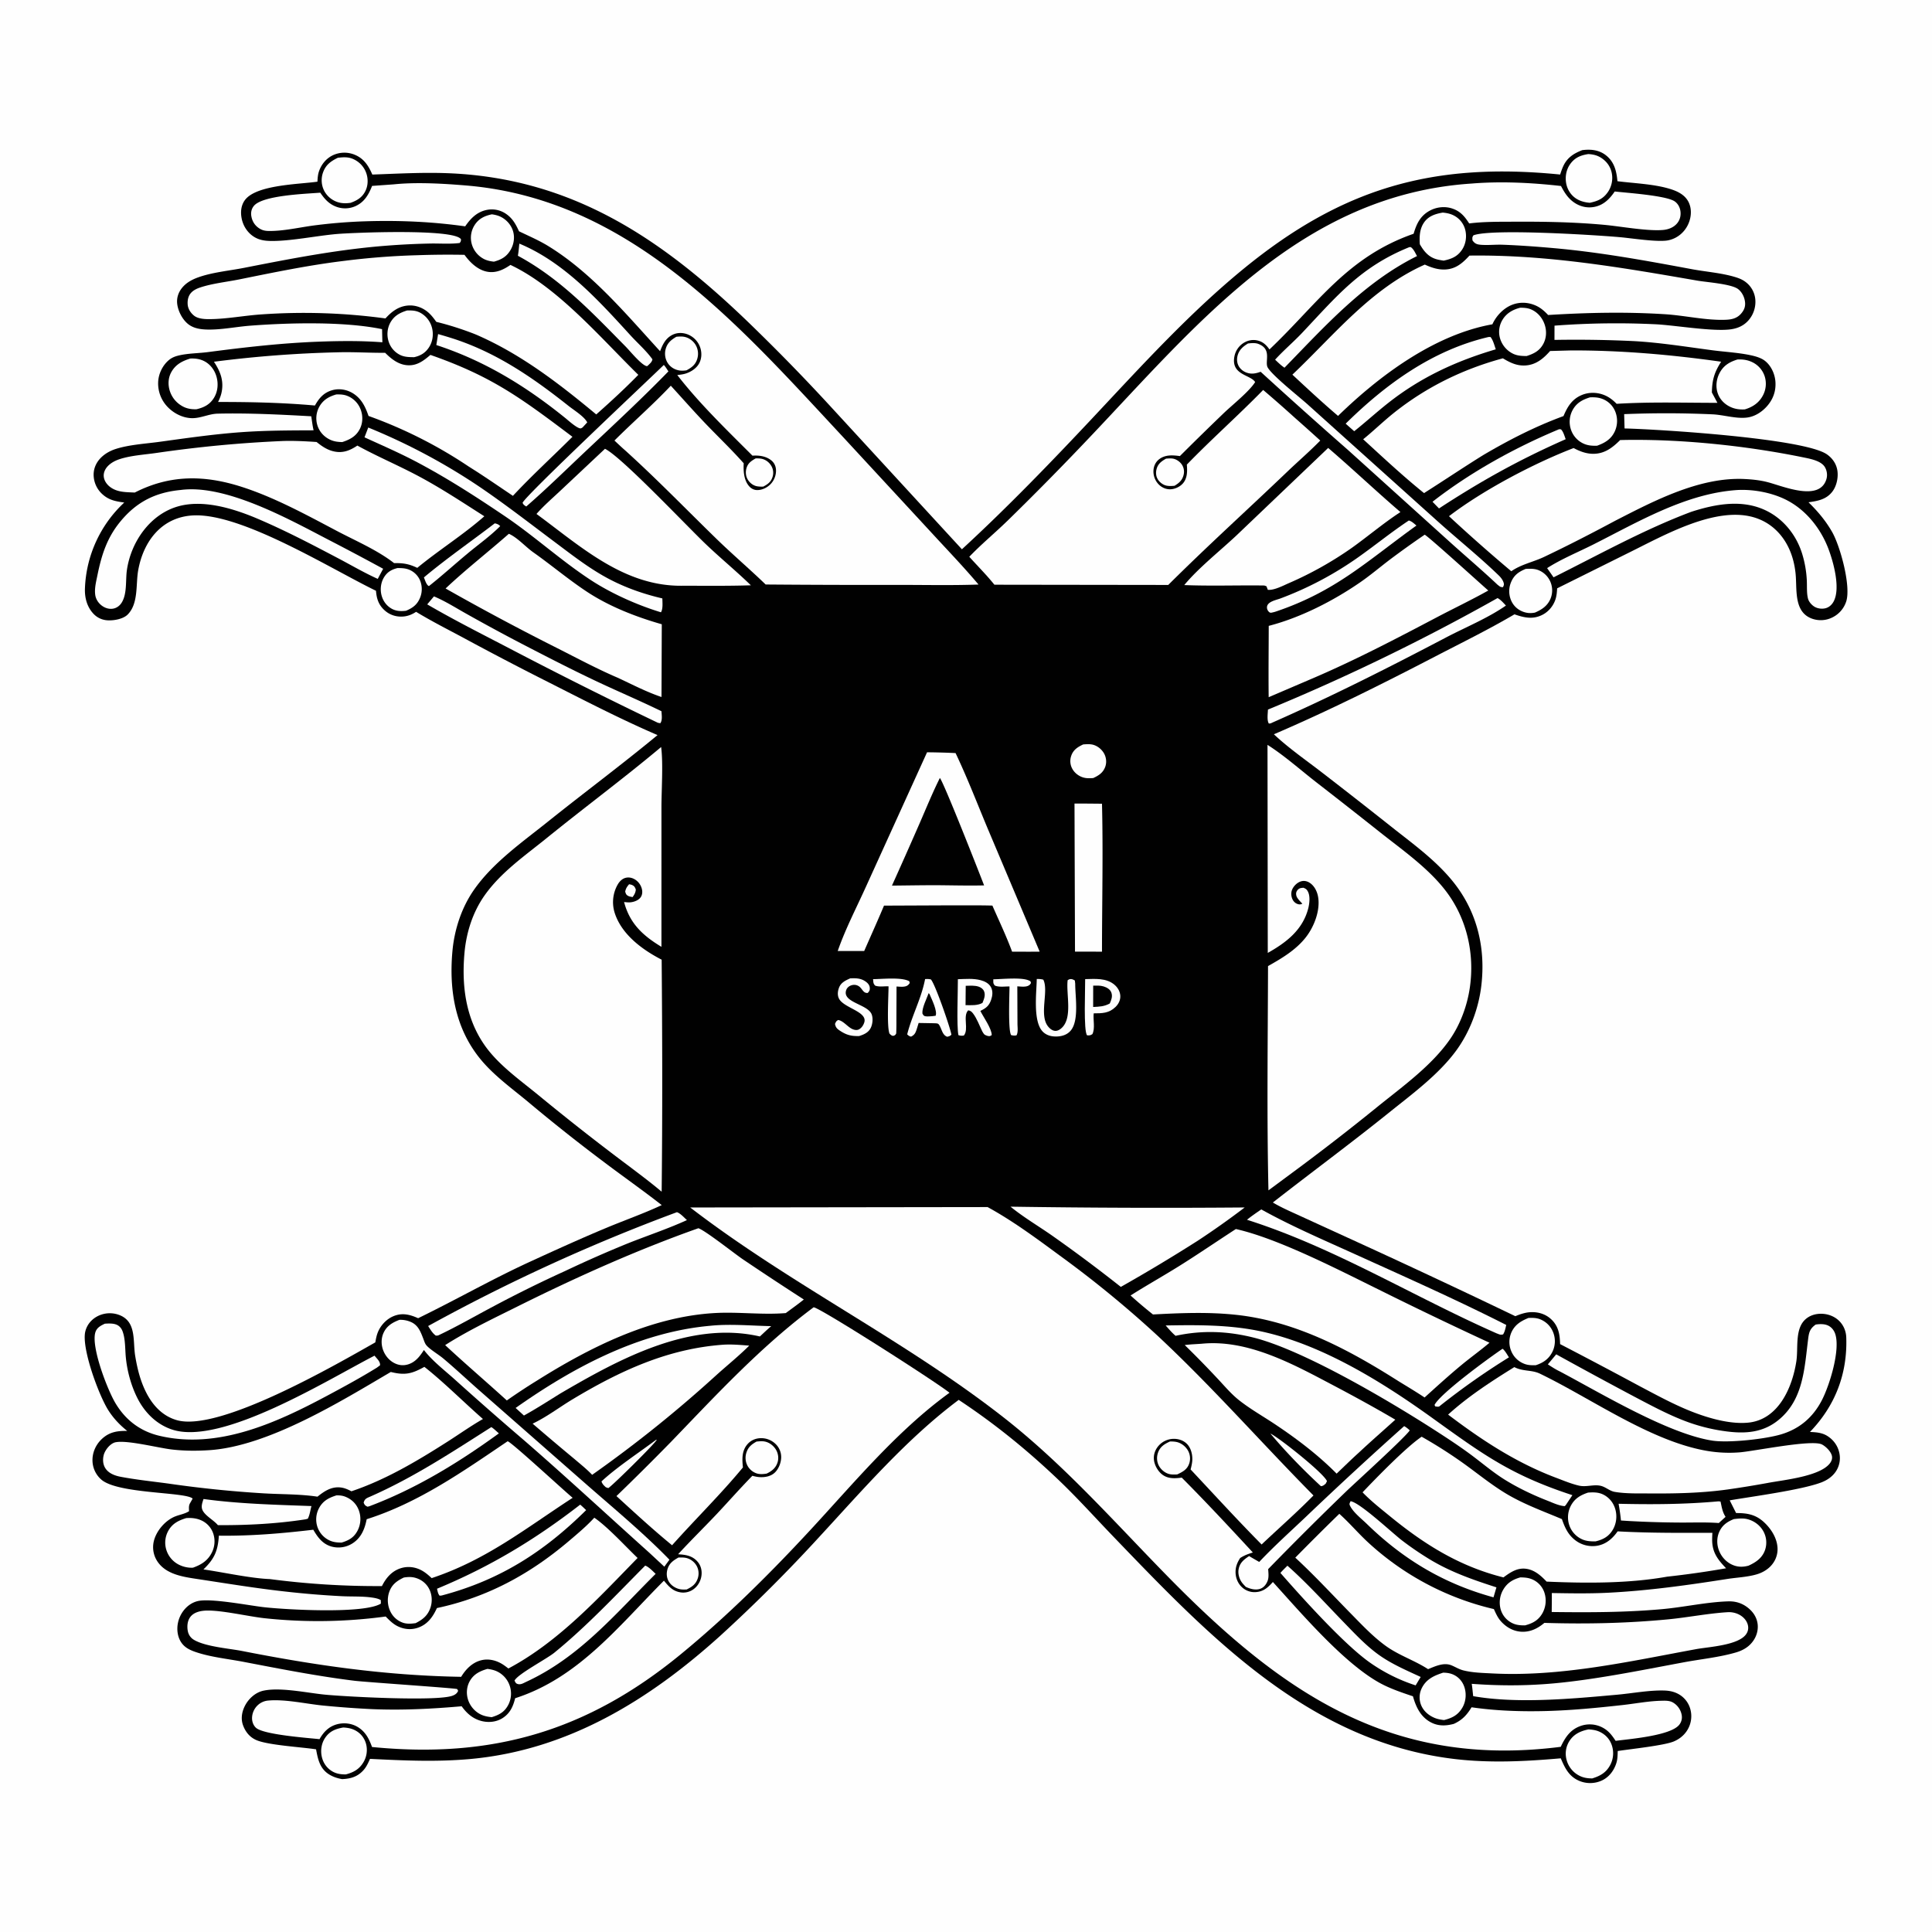
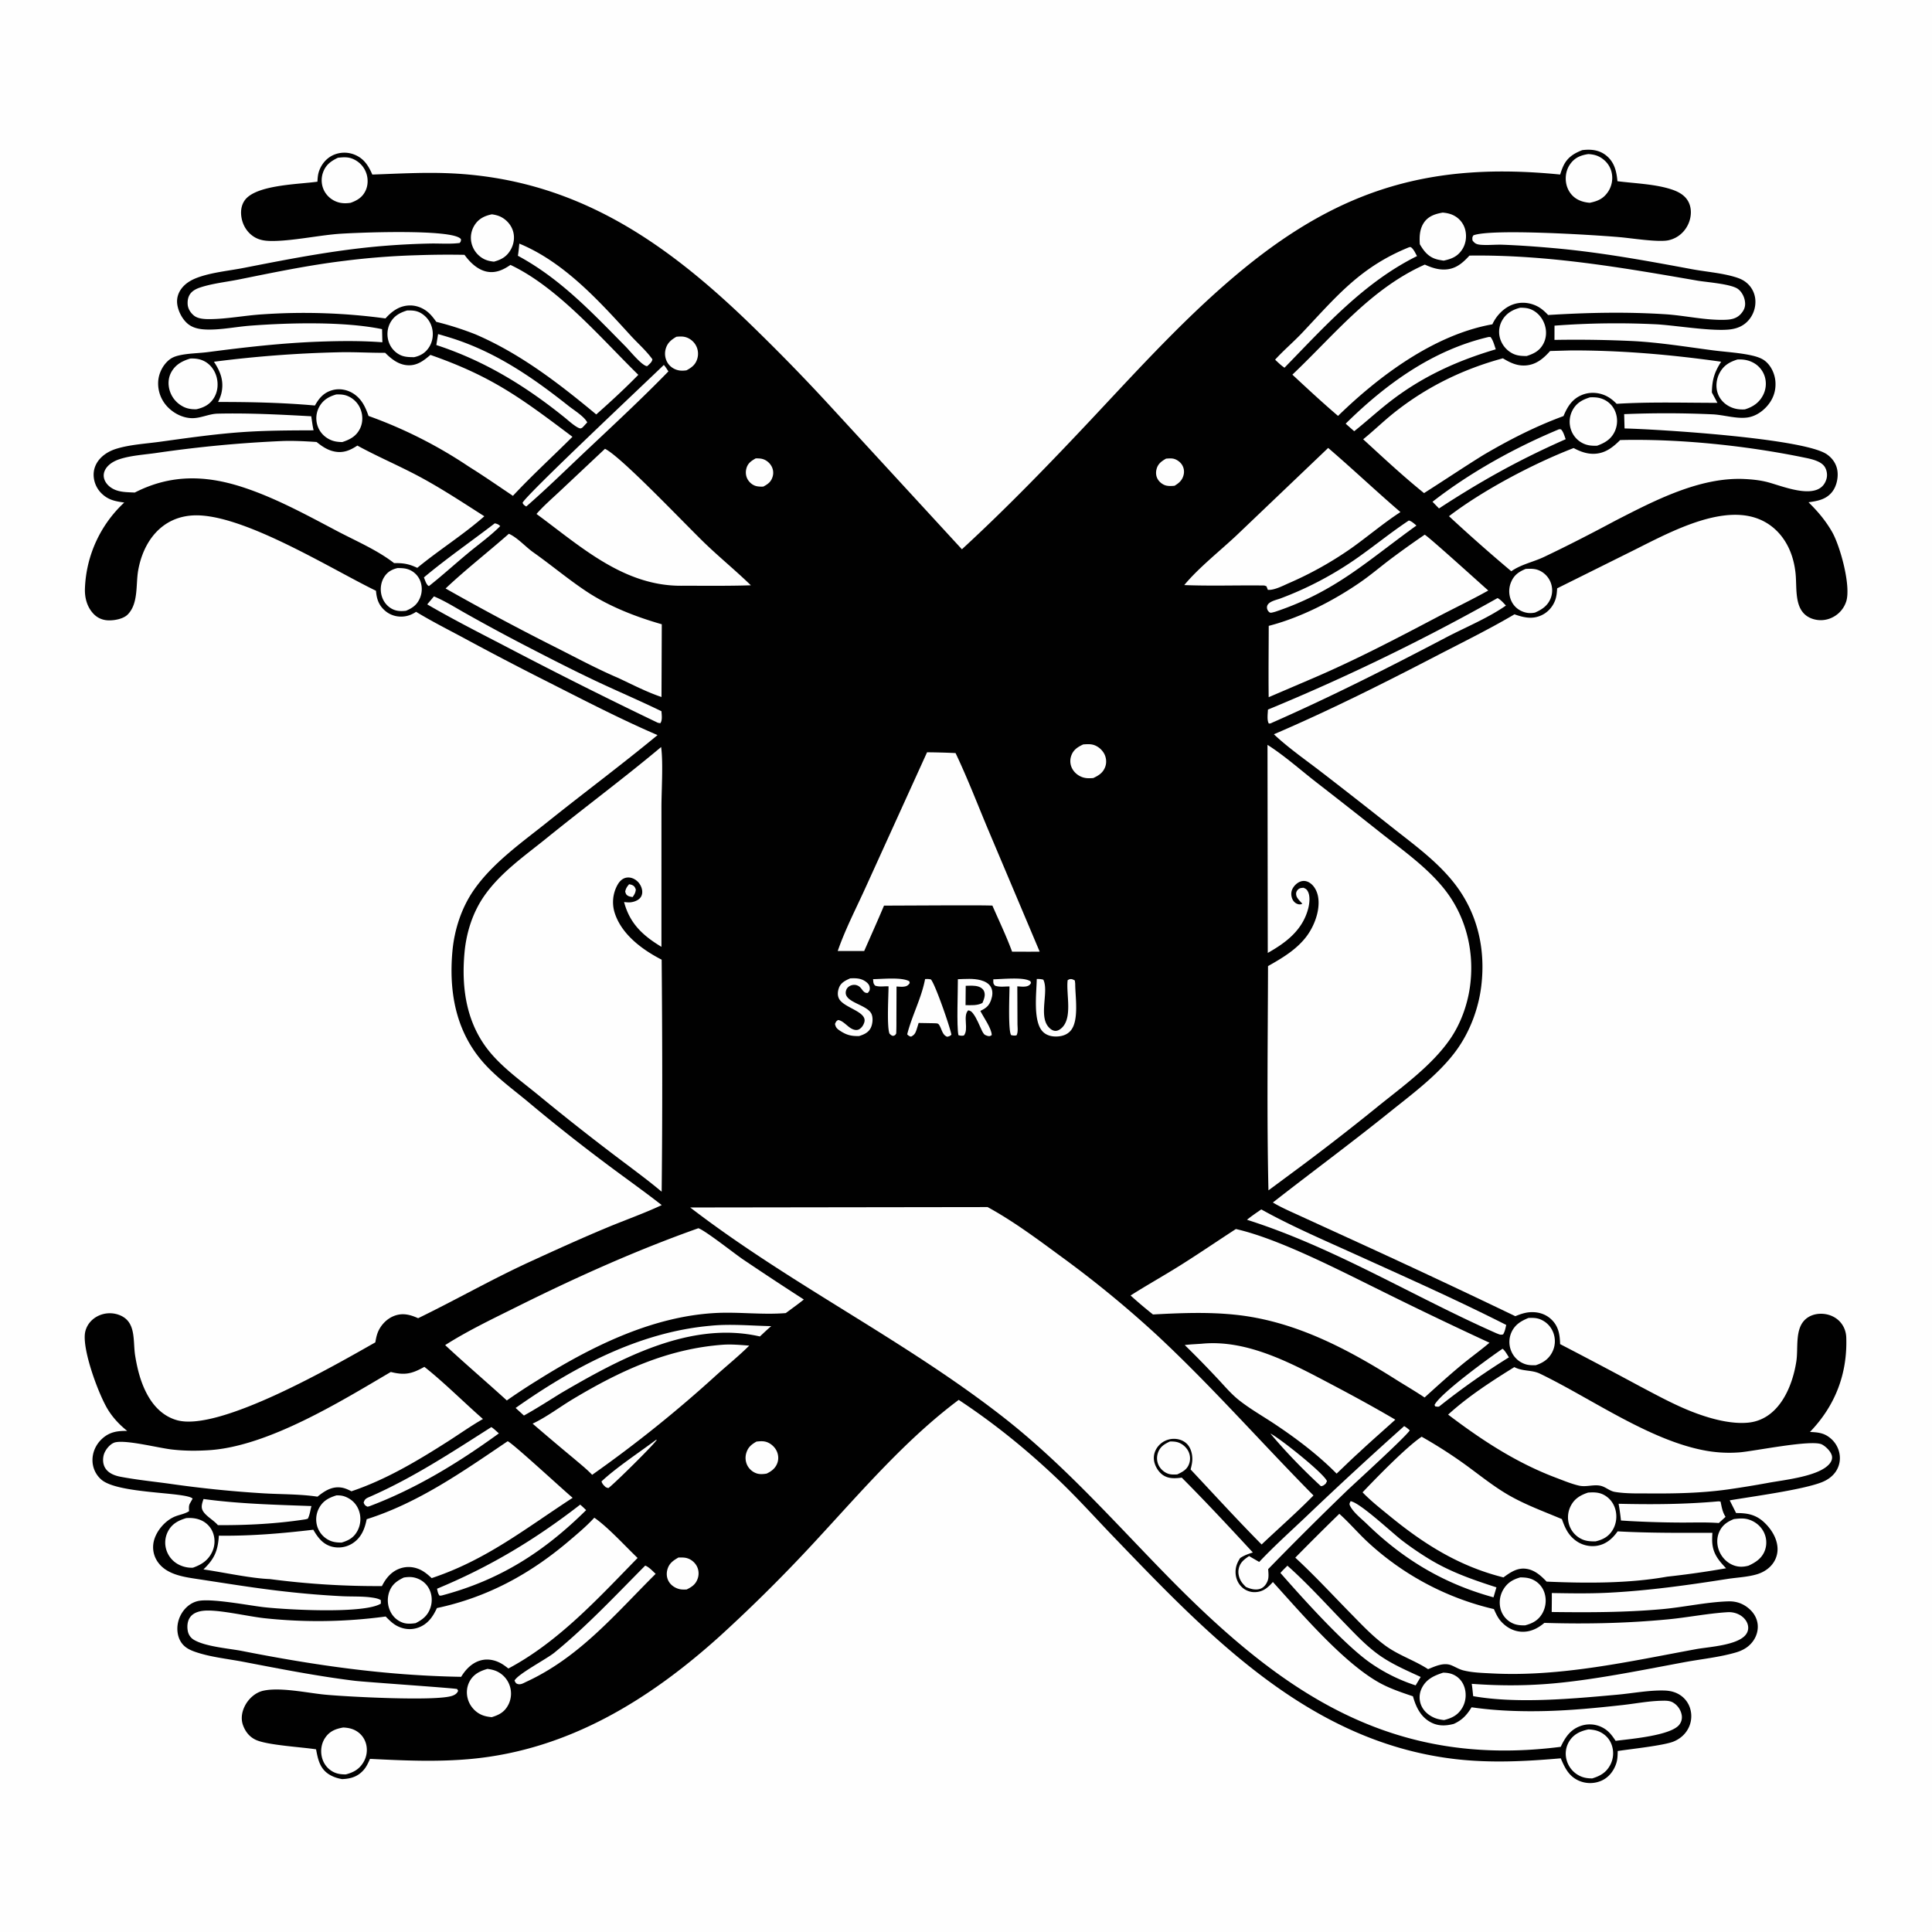
<svg xmlns="http://www.w3.org/2000/svg" display="block" viewBox="0 0 2048 2048">
  <path fill="#fefefe" d="M0 0h2048v2048H0z" />
  <path fill="#010101" d="M1677.24 159.156c.41-.048.82-.102 1.23-.145 9.06-.952 17.59.22 24.74 6.299 8.28 7.035 10.4 16.523 11.34 26.774 18.19 2.346 40.13 2.959 57.55 8.771 7.55 2.518 14.65 6.408 18.13 13.927 3.21 6.903 2.61 15.232-.32 22.121-3.82 8.981-11.51 15.606-21.06 17.748-10.73 2.408-38.94-2.102-51.36-3.204-27.47-2.436-136.6-9.254-155.6-1.982-1.43 2.162-1.16 2.64-1.03 5.275 2.31 3.484 4.74 4.412 8.87 4.745 7.65.617 15.52-.339 23.23-.057 17.92.655 35.97 2 53.84 3.582 49.45 4.38 97.82 13.227 146.55 22.321 14.89 2.778 31.12 3.931 45.53 8.219 4.4 1.307 8.49 2.896 12.09 5.805a25.92 25.92 0 0 1 9.72 18.033 29.73 29.73 0 0 1-6.98 21.903c-5.19 6.071-11.95 8.936-19.74 9.896-18.75 2.313-56.84-4.128-77.46-5.368a864 864 0 0 0-108.66 1.389l-.05 15.107a1288 1288 0 0 1 84.2 1.275c28.05 1.563 55.64 6.083 83.44 9.736 13.4 1.76 27.46 2.452 40.63 5.3 5.08 1.1 10.93 2.751 15.03 6.031 6.54 5.222 10.45 14.059 10.94 22.307.62 10.187-2.77 18.993-9.68 26.438-5.23 5.624-12.19 10.031-19.89 11.144-11.73 1.696-25.2-2.784-37.14-3.337a1088 1088 0 0 0-93.65-.2l.42 15.169c34.38.795 190.39 10.347 214.65 27.554 5.79 4.111 9.87 9.99 10.95 17.082 1.12 7.356-.82 16.524-5.43 22.453-6.4 8.247-15.49 9.82-25.17 11.165 9.76 9.573 18.13 19.445 24.96 31.359 8.59 14.969 20.14 56.965 15.09 73.513a28.6 28.6 0 0 1-14.57 17.097 27.5 27.5 0 0 1-22.06 1.294c-19.54-7.351-15.35-31.534-17.18-48.182-1.02-9.376-3.3-18.521-7.4-27.041-7.08-14.701-18.8-26.022-34.43-31.331-41.5-14.096-98.33 18.804-134.97 36.777l-75.89 37.742c-.22 3.608-.51 7.393-1.53 10.874-2.16 7.359-7.42 13.875-14.3 17.298-10.18 5.074-19.33 2.865-29.42-.621-27.43 16.156-56.54 30.417-84.81 45.092-56.01 29.076-112.2 57.178-170.2 82.063 15.43 14.571 34 27.399 50.82 40.388a7294 7294 0 0 1 78.34 61.317c21.64 16.929 44.53 33.99 61.67 55.712 24.79 31.399 33.74 69.577 29.04 109.107-2.85 24.03-11.95 48.42-26.12 68.07-18.69 25.91-47.37 46.86-72.12 66.77-40.34 32.45-81.95 63.09-122.73 94.97 9.8 5.88 20.75 10.4 31.12 15.24l59.93 27.43a9787 9787 0 0 1 165.96 77.85c4.84-1.99 9.92-3.79 15.16-4.19 8.42-.65 16.62 1.61 22.85 7.44 7.82 7.3 9.2 16.25 9.47 26.34a5941 5941 0 0 1 84.84 44.86c19.82 10.44 40.07 21.56 61.21 29.12 16.14 5.78 35.83 10.91 53.12 9.29 32.29-3.02 47.02-37.29 51.27-65.18 2.02-13.29-1.38-31.9 7.86-42.57 4.19-4.83 10.27-7.29 16.58-7.64 7.31-.42 14.84 1.92 20.28 6.92 5.17 4.75 7.95 11.25 8.18 18.23 1.3 38.73-11.88 72.49-38.49 100.09 6.49.32 12.68.67 18.34 4.2 6.66 4.16 11.27 10.56 12.85 18.28a25.54 25.54 0 0 1-3.83 19.53c-3.68 5.4-9.1 9.08-15.14 11.42-20.68 7.98-72.93 14.92-97.29 19.07l6.78 13.48c11.41-.05 20.41 1.42 29.16 9.32 7.88 7.12 14.47 17.39 14.77 28.29.2 7.12-2.6 13.87-7.58 18.93-3.84 3.88-8.62 6.59-13.81 8.21-9.97 3.1-21.64 3.5-32.03 5.13-41.77 6.54-83.59 12.42-125.86 14.56-20 1.02-39.98.68-60 .34.07 6.7-.06 13.41-.11 20.11 39.34.48 77.88.49 117.11-3.04 23.14-2.09 46.85-7.52 69.98-8.25 9.08-.28 16.87 2.68 23.44 9.01 5.09 4.91 8.07 11.32 7.91 18.44-.18 7.69-3.87 14.77-9.66 19.74-3.68 3.16-8.27 5.39-12.9 6.78-17.44 5.23-37.22 7.17-55.19 10.51-45.65 8.49-98.2 19.3-144.06 22.93-27.59 2.19-53.83 2.03-81.4.01.65 4.33 1.04 8.71 1.51 13.06 46.67 8.28 105.77 2.71 152.96-1.56 16.02-1.45 33.35-4.83 49.37-4.4 6.08.16 11.59 1.34 16.8 4.64a26.03 26.03 0 0 1 11.45 16.66 28.08 28.08 0 0 1-4.44 22c-3.33 4.8-7.98 8.34-13.33 10.62-10.21 4.37-46.12 8.11-59.58 10.2-.1 4.34-.14 8.64-1.46 12.82-2.52 7.96-7.82 15.01-15.53 18.52a29.8 29.8 0 0 1-23.98.22c-10.79-4.67-15.1-13.65-19.39-23.82-37.88 3.32-75.69 5.22-113.56.61-153.5-18.66-259.12-130.03-360.66-235.58-19.29-20.05-37.94-40.83-58.07-60.04-33.11-31.58-67.74-59.72-105.93-84.95-55.23 41.28-101.701 95.37-148.292 145.8A1656 1656 0 0 1 763.496 1734c-75.148 67.89-160.902 120.82-263.743 130.51-35.948 3.39-71.529 1.76-107.525-.04-1.878 4.15-3.654 8.27-6.691 11.72-6.321 7.2-13.572 9.34-22.891 9.75-5.444-.94-10.743-2.73-15.26-5.98-8.643-6.24-10.516-15.81-12.336-25.6-15.558-2.42-51.258-4.38-63.58-9.91-6.769-3.04-11.183-8.5-13.756-15.36-2.522-6.73-1.479-13.85 1.601-20.22 3.766-7.79 11.163-14.72 19.767-16.63 17.842-3.96 46.19 2.22 64.739 4.09 21.376 2.16 119.038 7.41 135.783 1.22 2.81-1.04 4.838-2.37 6.058-5.21l-1.053-1.87c-2.499-1.01-97.511-7.38-109.095-8.82-39.479-4.9-78.094-12.48-117.097-19.97-16.855-3.24-35.879-5.09-52.023-10.82-5.393-1.91-10.313-4.39-13.761-9.11-4.461-6.12-5.481-14.25-3.969-21.54 2.191-10.57 10.075-20.32 20.808-22.95 13.68-3.36 54.142 4.58 70.047 6.4 23.635 2.7 106.514 7.36 124.244-3.78l-.106-3.69c-2.763-1.74-6.738-2.36-9.913-2.8-10.064-1.39-20.873-.83-31.049-1.34a968 968 0 0 1-58.907-4.8c-31.796-3.47-63.575-8.74-95.206-13.52-14.68-2.22-32.2-4.85-41.339-17.98a27.3 27.3 0 0 1-4.29-21.59c2.509-11.3 12.402-22.78 23.248-26.87 4.849-1.83 9.761-2.53 14.199-5.36-.098-2.71-.469-5.79.918-8.23.695-1.23 1.4-2.41 2.072-3.65l.802-1.46c-6.908-7.18-79.032-4.82-96.747-20.11a27.3 27.3 0 0 1-9.41-20.22c-.166-8.41 3.428-16.57 9.435-22.41 8.11-7.87 16.674-9.2 27.406-9-7.893-6.32-14.512-13.25-19.967-21.79-10.115-15.84-28.749-66.1-24.481-83.66 1.657-6.81 6.157-12.39 12.255-15.77a28.34 28.34 0 0 1 22.213-2.22c20.228 6.47 15.723 27.53 18.409 43.86 2.283 13.88 5.683 27.54 12.288 40.05 6.948 13.16 17.187 23.92 31.892 28.11 44.956 12.81 167.932-58.41 210.359-82.45.64-3.65 1.353-7.45 2.771-10.89 3.054-7.42 9.228-13.94 16.679-16.97 9.164-3.73 17.297-1.67 25.948 2.24 39.914-19.41 78.389-41.44 118.804-59.98 26.936-12.36 54.061-24.7 81.418-36.09 19.273-8.03 39.099-14.98 58.01-23.83-19.794-15.47-40.483-29.98-60.546-45.12a1878 1878 0 0 1-81.916-64.96c-16.651-13.75-35.053-27.1-48.923-43.69-27.455-32.86-34.256-73.67-30.503-115.33 2.055-22.802 9.579-46.022 22.705-64.912 20.124-28.962 51.337-50.702 78.642-72.568 38.445-30.786 78.16-60.29 116.089-91.646-41.184-17.723-81.337-38.754-121.357-58.948a3471 3471 0 0 1-84.354-44.161c-16.815-9.004-33.926-17.662-50.229-27.569-4.058 2.679-8.207 4.43-13.09 4.931-7.133.732-14.156-1.279-19.64-5.946-6.839-5.819-9.117-12.604-9.787-21.295-47.958-23.284-141.871-82.261-193.46-79.9-33.5 1.533-53.129 27.239-58.633 58.327-2.64 14.915.458 35.065-11.105 46.747-4.651 4.699-14.188 6.396-20.532 6.187-6.306-.209-11.802-2.642-16.071-7.313-6.592-7.211-9.054-16.71-8.729-26.296a130.9 130.9 0 0 1 41.671-91.286c-8.814-1.247-16.008-2.43-22.9-8.588a28.04 28.04 0 0 1-9.547-20.252c-.183-7.115 2.655-13.537 7.627-18.567 4.51-4.563 10.198-7.636 16.286-9.535 14.382-4.486 31.443-5.419 46.414-7.485 28.946-3.993 57.855-8.161 87.02-10.217 25.215-1.778 50.548-1.821 75.815-1.918-1.133-4.874-1.713-9.928-2.465-14.876-33.05-1.834-66.059-3.535-99.183-2.788-9.571.216-18.393 5.186-28.028 4.769-9.643-.416-19.118-5.42-25.595-12.452a35.72 35.72 0 0 1-9.483-25.934c.38-8.515 4.532-17.269 10.994-22.868 3.511-3.042 7.199-4.366 11.672-5.371 9.63-2.164 20.406-2.129 30.281-3.421 38.968-5.102 77.992-9.579 117.293-11.029 22.347-.825 45.118-1.052 67.422.653l-.327-13.911c-39.964-8.311-98.5-6.812-139.52-3.709-15.011 1.136-30.555 4.438-45.575 4.126-6.716-.139-13.722-1.044-19.376-4.98-6.608-4.599-11.538-13.867-12.625-21.743-.872-6.323.918-12.192 4.842-17.188 4.288-5.461 10.333-8.85 16.754-11.205 15.173-5.566 33.31-7.173 49.227-10.299 50.642-9.943 100.03-19.594 151.625-23.535a802 802 0 0 1 46.667-2.248c10-.123 20.338.703 30.263-.57 1.276-1.663 1.289-1.824 1.39-3.926-7.118-11.609-115.931-6.913-131.13-5.625-21.72 1.841-49.223 7.646-70.113 7.418-6.77-.074-12.875-.928-18.637-4.71-6.61-4.339-11.009-11.283-12.587-18.982-1.366-6.661-.81-13.737 3.226-19.407 11.781-16.554 57.59-16.925 77.069-19.753.171-3.75.445-7.565 1.688-11.136 2.559-7.351 7.716-13.611 14.816-16.947a28.7 28.7 0 0 1 22.704-.595c10.042 4.012 14.872 11.717 18.979 21.137 25.627-.896 51.414-2.355 77.053-1.541 138.48 4.397 236.477 74.144 332.105 168.401a2058 2058 0 0 1 75.454 77.754l140.369 152.605c48.8-44.906 95.26-93.086 140.62-141.446 50.38-53.712 100.69-108.992 157.77-155.729 104.84-85.844 201.05-113.522 335.76-100.077 1.02-3.158 2.12-6.431 3.56-9.42 4.21-8.755 11.11-13.026 19.86-16.436" />
  <path fill="#fefefe" d="M666.873 937.333c.931.188 2.32.421 3.16.814 2.567 1.202 2.975 2.333 3.965 4.758-.351 3.468-1.441 5.207-3.411 8.041-1.382-.287-3.359-.521-4.589-1.185-2.343-1.264-2.518-2.275-3.267-4.613.708-3.45 1.908-5.128 4.142-7.815m28.831 588.757.376.21c-.746 3.01-46.538 48.2-51.257 51.15l-2.616-.9c-2.145-1.98-3.659-3.31-4.606-6.19 16.148-15.09 39.986-30.63 58.103-44.27m650.976-6.49c9 4.27 56.71 42.05 59.97 50.51l-1.4 2.71c-2 1.52-2.46 2.28-5.01 2.6-18.56-17.13-37.37-36.44-53.56-55.82M801.014 485.927c2.324-.061 4.9-.007 7.162.59 3.911 1.033 7.396 3.837 9.424 7.305a14.28 14.28 0 0 1 1.507 11.148c-1.571 5.671-4.971 8.225-9.976 10.83a28.2 28.2 0 0 1-6.427-.296c-3.919-.638-7.36-3.161-9.575-6.417-2.403-3.53-3.044-7.939-2.031-12.056 1.444-5.866 4.915-8.198 9.916-11.104m435.076.228c2.26-.141 4.67-.365 6.92-.059 3.81.519 7.73 3.248 9.84 6.414a13.73 13.73 0 0 1 1.83 10.853c-1.39 5.72-4.78 8.624-9.61 11.575-2.82.266-5.79.438-8.58-.147-3.56-.747-7.11-3.419-9.03-6.476-2.03-3.243-2.44-7.078-1.53-10.759 1.44-5.855 5.17-8.527 10.16-11.401M925.486 1037.95c9.7-.07 30.133-2.37 38.396 2.22l.483 1.88c-.657.9-.974 1.44-1.877 2.2-2.952 2.51-8.492 1.62-12.125 1.5l-.136 35.93a276 276 0 0 1-.197 13.84c-1.185 1.96-1.124 1.89-3.318 2.58-2.059-.48-2.284-1.01-3.79-2.4-2.981-7.3-1.065-40.08-1.022-50.13-4.768-.29-9.558.87-14.147-.74-2.256-2.32-1.906-3.72-2.267-6.88m127.454.16c9.35-.16 30.08-2.37 37.84 1.3 1.98.94 1.29.37 2.15 2.6-.58.89-.84 1.41-1.71 2.14-3.09 2.6-9.05 1.58-12.83 1.42l.17 39.68c.02 3.73.85 8.96-1.01 12.23-2.26.48-3.38.24-5.62-.16-3.54-4.14-1.78-44.19-1.82-51.61-5.14-.13-10.46.94-15.37-.88-2.27-2.39-1.72-3.5-1.8-6.72m539.85 391.64c2.71 2.04 4.82 6.23 6.75 9.08-26.01 16.13-50.07 33.1-74.01 52.13-1.45.41-2.72.05-4.19-.15l-.66-1.54c5.95-12.03 58.04-50.13 72.11-59.52M524.46 554.761c2.247.41 4.298 1.244 5.77 2.956-10.216 10.267-22.697 19.174-33.863 28.434-13.96 11.577-27.422 23.845-41.637 35.092-.133-.047-.276-.073-.4-.141-2.45-1.341-3.885-6.438-4.955-9.025 24.041-20.156 50.173-38.203 75.085-57.316m194.7 1096.279c2.804-.06 5.866-.16 8.599.53 4.445 1.14 8.334 4.19 10.624 8.14 2.269 3.92 2.734 8.87 1.357 13.17-2.046 6.38-6.047 9.2-11.846 12.02-2.214.09-4.496.19-6.686-.2-4.895-.87-9.639-3.83-12.209-8.13-2.416-4.05-2.762-8.83-1.395-13.3 1.912-6.25 6.133-9.11 11.556-12.23m82.793-122.92c2.789-.29 5.823-.58 8.599-.07 4.984.9 9.658 4.57 12.147 8.92 2.279 3.98 2.939 8.93 1.512 13.32-1.933 5.93-6.093 9.14-11.512 11.77-3.227.54-6.899.88-10.078-.04-4.378-1.26-8.231-4.47-10.34-8.49a17.72 17.72 0 0 1-1.113-13.49c1.886-6.04 5.459-8.9 10.785-11.92m438.207-.06c2.41-.08 5.07.03 7.42.59 4.86 1.16 9.44 4.84 11.82 9.19a16.93 16.93 0 0 1 1.27 13.35c-2.1 6.52-6.9 8.99-12.74 11.75-2.91.16-6.28.31-9.1-.56-4.43-1.37-8.45-4.83-10.53-8.97-2.14-4.27-2.31-9.16-.72-13.63 2.24-6.28 6.79-9.06 12.58-11.72M716.967 356.991c2.821-.278 5.486-.468 8.298.037 4.881.875 9.462 4.216 12.025 8.433a18.42 18.42 0 0 1 1.881 14.755c-1.868 6.351-5.86 9.317-11.452 12.342-2.693.4-5.45.553-8.144.041-4.619-.878-8.861-3.511-11.511-7.415-2.918-4.301-3.8-9.87-2.507-14.89 1.715-6.659 5.724-9.945 11.41-13.303m184.262 680.119c5.331-.25 10.443-.27 15.154 2.59 2.685 1.63 5.267 3.87 5.58 7.23.26 2.81-.389 3.66-2.072 5.6-5.12.64-5.834-5.09-9.988-7.38-2.362-1.3-4.807-1.51-7.384-.69-2.374.75-4.566 2.48-5.438 4.87-4.897 13.44 22.649 14.95 26.909 25.92 1.63 4.2 1.024 10.32-.954 14.32-2.491 5.03-7.25 7.09-12.309 8.68-8.514.23-13.707-1.11-20.89-6.02-2.892-1.97-4.033-3.42-4.698-6.84 1.123-2.34 1.145-2.91 3.375-4.14 5.6.92 9.802 7.22 15.001 9.59 2.079.94 4.646 1.48 6.784.45 2.94-1.41 4.955-4.49 5.889-7.56 3.542-11.62-22.384-15.24-27.01-25.51-1.644-3.64-1.144-7.63.236-11.28 2.031-5.37 6.897-7.63 11.815-9.83m197.771.68c2.56-.05 4.44 0 6.94.7 5.61 11.04-3.29 33.73 3.24 46.76 1.54 3.08 4.72 6.57 8.19 7.35 2.78.63 5.22-.57 7.33-2.29 12.84-10.47 5.24-36.41 7.05-51.23.67-.41 1.35-.87 2.13-1.07 2.13-.51 3.73.34 5.49 1.37l.39 3.37c-.03 13.53 4.44 39.6-5.12 50.12-3.8 4.19-9.14 5.73-14.66 5.87-5.32.12-10.57-1.15-14.44-4.99-10.87-10.75-6.74-41.69-6.54-55.96m49.26-248.668c3.52-.232 7.26-.556 10.69.424 4.97 1.419 9.51 5.334 11.79 9.945 2.02 4.072 2.42 9.044.86 13.335-2.31 6.319-6.89 9.252-12.73 11.948-3.55.264-6.98.414-10.44-.566-4.91-1.393-9.43-4.863-11.83-9.401a16.94 16.94 0 0 1-1.09-13.513c2.18-6.461 6.86-9.417 12.75-12.172M980.626 1037.87c2.248-.14 3.991-.15 6.185.39 4.583 5.12 20.379 50.72 21.729 58.58-1.71 1.53-2.26 1.63-4.41 2.16-5.498-1.72-5.851-8.99-8.965-13.05-1.099-1.43-3.2-1.11-4.915-1.27l-16.477-.28a234 234 0 0 1-2.281 7.38c-1.205 3.58-2.336 5.4-5.753 7.1-2.112-.56-2.481-.9-4.078-2.42 4.927-19.52 14.819-37.79 18.765-57.52.071-.36.134-.72.2-1.07" />
-   <path fill="#010101" d="M984.418 1052.76c1.075 1.17.766.64 1.408 2.14 1.964 4.59 8.04 16.91 5.972 21.83l-3.548.46c-2.183.09-4.876.46-7.016.13-2.275-.35-2.481-1.24-3.455-3.05-.453-6.2 4.535-15.5 6.639-21.51" />
-   <path fill="#fefefe" d="M1150.32 1037.91c10.56-.21 22.41-1.42 31.07 5.97 3.46 2.95 5.95 7.12 6.18 11.73.24 4.55-1.89 8.73-5.11 11.84-6.91 6.69-14.13 6.71-23.1 6.73-.78 6.8 1.72 16.06-1.41 22.06-2.36 1.43-2.75 1.35-5.54 1.27-4-3.92-1.91-50.62-2.09-59.6" />
  <path fill="#010101" d="M1158.83 1044.81c3.6-.04 7.54-.24 11.01.84 3.44 1.06 7.02 3.04 8.28 6.64 1.43 4.08-.08 7.74-1.72 11.45-5.86 3.24-11.07 3.39-17.61 3.7z" />
  <path fill="#fefefe" d="M1015.39 1038.01c7.94-.22 16.4-1.04 24.15 1.04 4.33 1.15 8.69 3.29 10.9 7.38 2.3 4.28 1.69 9.13.15 13.55-2.22 6.38-5.48 8.75-11.37 11.67 3.17 6.39 12.07 18.72 12.05 25.6-1.84 1.23-2.51 1.43-4.85.73-3.22-.97-3.61-2.02-5.2-4.75-2.92-5.95-5.78-13.84-9.85-19.04-1.49-1.9-2.63-2.81-5.03-3.21-6.05 6.1.96 20.11-4.61 26.73-2.3.34-3.55.29-5.76-.41-2.04-9.75-.48-47.02-.58-59.29" />
  <path fill="#010101" d="M1023.71 1045c4.38-.1 9.59-.54 13.77.91 2.41.84 4.61 2.4 5.64 4.78 1.8 4.19-.06 8.54-1.68 12.46-5.38 2.95-11.98 2.39-17.92 2.35z" />
  <path fill="#fefefe" d="M421.371 602.162c3.583.035 7.143.059 10.6 1.116a21.3 21.3 0 0 1 12.928 11.19 24.08 24.08 0 0 1 .312 19.326c-3.003 7.256-7.82 10.692-14.838 13.645-5.137.624-10.119.505-14.795-1.988-5.403-2.881-9.21-7.829-10.926-13.676-1.903-6.488-1.132-13.865 2.35-19.684 3.423-5.72 8.054-8.368 14.369-9.929m1195.869.914c4.27-.263 8.98-.398 13.05 1.091a23 23 0 0 1 13.02 12.186 23.2 23.2 0 0 1 .52 17.726c-3.1 7.946-9.19 12.045-16.73 15.301-4.51.852-8.36.669-12.7-.974-5.75-2.179-10.15-6.323-12.58-11.991a24.76 24.76 0 0 1 .13-19.649c3.2-7.406 8.09-10.633 15.29-13.69M520.853 1512.78c2.827 1.82 5.427 4.47 7.983 6.67-42.839 31.08-87.902 58.68-137.538 77.33l-1.767.39c-2.657-1.42-2.758-1.49-4.042-4.21 1.049-4.28 3.293-4.89 7.111-6.57 45.723-20.13 86.235-46.9 128.253-73.61M703.68 386.865c1.825 1.874 3.372 4.635 4.878 6.809-27.905 28.692-57.511 56.173-86.649 83.608-21.194 19.955-42.085 40.527-64.051 59.62-1.889-1.2-3.034-1.772-3.879-3.905 2.067-6.841 134.245-131.054 149.701-146.132M521.421 227.189c3.121.43 6.501 1.208 9.331 2.619 6.203 3.093 11.11 8.61 13.099 15.278 1.914 6.415.929 13.415-2.285 19.246-4.185 7.595-9.872 10.849-17.99 13.045-4.004-.448-7.768-1.21-11.324-3.213a25.6 25.6 0 0 1-12.232-15.722 24.9 24.9 0 0 1 2.912-19.56c4.373-7.031 10.653-10.063 18.489-11.693M428.054 1672.25c4.157-.66 8.174-.85 12.276.31 6.232 1.78 11.406 5.74 14.449 11.49 3.263 6.17 3.717 13.73 1.461 20.31-2.827 8.24-8.201 12.47-15.722 16.26-4.327.58-8.81.99-13.041-.36a23.1 23.1 0 0 1-13.423-11.53 27.23 27.23 0 0 1-1.635-20.64c2.746-8.28 8.05-12.19 15.635-15.84M1652.81 454.969l1.87.147c2.58 2.439 3.75 7.175 5.02 10.457-49.29 21.761-89.3 44.029-134.3 73.395l-6.87-7.081c39.87-31.121 87.57-57.509 134.28-76.918M356.638 1585.16c3.332-.05 6.197.16 9.336 1.39 6.674 2.61 11.755 7.48 14.305 14.21a26.8 26.8 0 0 1-1.101 21.49c-3.802 7.47-9.247 10.6-17.022 12.93-4.354 0-8.385-.28-12.422-2.07a24.37 24.37 0 0 1-13.321-14.72 25.33 25.33 0 0 1 1.747-19.67c4.191-7.83 10.351-10.99 18.478-13.56m160.063 183.94c3.089.38 6.352 1.04 9.229 2.25a25.96 25.96 0 0 1 14.1 14.78 26.02 26.02 0 0 1-1.001 20.64c-3.95 7.88-9.65 11.03-17.775 13.5-3.691-.36-7.281-.96-10.709-2.45-6.711-2.91-12.082-8.95-14.336-15.89-2.151-6.61-1.63-13.91 1.817-19.98 4.196-7.4 10.813-10.58 18.675-12.85M358.183 167.221c6.053-.623 11.042-1.062 16.689 1.579 6.254 2.924 10.995 8.021 13.324 14.541 2.209 6.186 2.049 13.364-.92 19.274-3.399 6.766-8.767 9.913-15.653 12.392-4.041.571-8.04.704-12.041-.296a24.76 24.76 0 0 1-15.679-12.001 24.64 24.64 0 0 1-1.585-19.584c2.867-8.315 8.238-12.184 15.865-15.905M1529.84 1773.09c4.2.07 8.03.63 11.8 2.59 5.44 2.82 9.21 7.68 10.92 13.52 2.09 7.12 1.21 15.07-2.66 21.43-4.64 7.61-10.74 10.56-19.13 12.71-3.5-.4-6.95-1-10.22-2.38-6.37-2.7-11.85-7.43-14.32-14.02a22.03 22.03 0 0 1 .97-17.54c4.71-9.5 13.13-13.26 22.64-16.31M431.512 329.123c5.516-.128 9.818-.001 14.696 2.798a25.3 25.3 0 0 1 11.835 16.021c1.626 6.717.588 14.143-3.144 20.004-3.865 6.071-9.02 9.159-15.91 10.68-5.023-.03-10.095-.091-14.721-2.307a23.8 23.8 0 0 1-12.139-13.755c-2.266-6.594-1.803-14.184 1.524-20.339 3.995-7.392 10.089-10.692 17.859-13.102M363.849 1831.22c4.72.25 8.987.98 13.175 3.3 5.543 3.08 9.357 8.01 11.013 14.12a25.36 25.36 0 0 1-2.876 19.58c-4.433 7.37-10.531 10.63-18.606 12.74-5.675-.02-10.376-.67-15.257-3.83-5.387-3.48-8.897-8.91-10.232-15.15-1.432-6.69-.281-14.03 3.561-19.74 4.804-7.15 11.024-9.54 19.222-11.02m1256.411-434.14c5.04-.16 9.1-.19 13.73 2.01 6.19 2.94 10.67 7.98 12.87 14.47a25.4 25.4 0 0 1-1.61 20.12c-3.85 7.22-9.64 11-17.21 13.49-3.95.13-7.87.1-11.64-1.26a24.25 24.25 0 0 1-14.31-13.42 25.12 25.12 0 0 1 .1-20.16c3.7-8.15 10.08-11.99 18.07-15.25m-126.84-845.322c3.19.834 5.54 3.269 8.07 5.338-52.32 37.607-85.33 69.71-149.16 91.214-.79.247-1.61.517-2.43.687-1.56.328-3.1 1.001-4.41-.079-1.64-1.354-2.63-3.422-2.42-5.583.52-5.573 9.5-7.21 14-8.859a363.2 363.2 0 0 0 82.38-43.525c18.19-12.835 35.37-26.876 53.97-39.193M356.527 418.112c4.255-.074 8.017.026 12 1.689a24.8 24.8 0 0 1 13.831 14.426c2.399 6.44 2.327 13.844-.714 20.06-3.98 8.139-10.545 11.628-18.825 14.333-4.844-.119-8.93-.579-13.332-2.738-6.219-3.051-10.971-8.351-13.031-15.006a25.26 25.26 0 0 1 2.226-20.087c4.093-7.112 10.199-10.48 17.845-12.677M1611.54 1672.11c5.01 0 9.68.43 14.19 2.8a23.12 23.12 0 0 1 11.65 14.15 27.4 27.4 0 0 1-2.63 21.52c-4.3 7.23-10.29 10.29-18.17 12.39-5.44.03-9.96-.35-14.79-3.07a23.28 23.28 0 0 1-11.17-14.5 27 27 0 0 1 2.89-20.32c4.28-7.28 10.09-10.73 18.03-12.97m-82.16-1446.762c4.99.489 9.36 1.442 13.65 4.188a23.52 23.52 0 0 1 10.4 15.029c1.45 6.785.31 14.182-3.53 20.009-4.91 7.456-11.22 9.901-19.54 11.705-2.14-.327-4.3-.655-6.41-1.164-9.27-2.24-14.3-8.282-18.87-16.221-.58-8.023-.23-16.328 4.53-23.152 4.74-6.793 12-9.061 19.77-10.394m154.32-62.03c5.09.331 9.24 1.211 13.58 3.98 5.91 3.778 9.97 9.432 11.3 16.378a26.47 26.47 0 0 1-4.12 19.835c-4.97 7.243-10.88 9.706-19.21 11.446-4.64-.35-9.2-1.44-13.28-3.738-5.91-3.327-9.98-9.141-11.5-15.704-1.67-7.218-.44-15.239 3.84-21.353 4.94-7.073 11.11-9.543 19.39-10.844m-72.13 162.863c3.96.052 7.69.224 11.4 1.798 6.97 2.962 12.04 8.987 14.44 16.088 2.22 6.556 1.96 13.948-1.26 20.132-3.95 7.588-10.02 10.734-17.89 13.22-5.63-.059-10.53-.271-15.56-3.072a26.4 26.4 0 0 1-12.72-16.132 24.63 24.63 0 0 1 2.82-19.359c4.26-6.995 11.04-10.75 18.77-12.675M1431.65 1591.33c9.95 1.41 44.3 33.78 54.63 41.67 9.08 6.95 18.75 13.54 28.5 19.5 22.67 13.85 46.4 22.04 71.5 30.16l-3.11 10.59a448 448 0 0 1-8.45-2.46c-48.93-14.81-89.22-39.78-125.75-75.31-5.64-5.49-14.52-12.29-17.96-19.47-1.01-2.12-.16-2.62.64-4.68m252.22 241.9c4.15.27 7.87.73 11.69 2.48 6.29 2.91 10.88 7.86 13.07 14.46a26.6 26.6 0 0 1-1.49 20.34c-4.28 8.36-10.62 12.02-19.31 14.68-4.93-.01-9.4-.65-13.83-2.97a26.28 26.28 0 0 1-13.39-16.81 24.95 24.95 0 0 1 2.85-19.56c4.73-7.62 11.93-10.88 20.41-12.62m1.61-1412.027c4.57-.188 8.74-.007 13.05 1.634a23.7 23.7 0 0 1 13.87 13.853 26.7 26.7 0 0 1-.48 20.209c-3.84 8.574-10.46 12.49-18.91 15.576-5.26.177-9.91-.098-14.76-2.4a25.05 25.05 0 0 1-13.12-15.12 26.17 26.17 0 0 1 1.87-20.194c4.15-7.668 10.42-11.083 18.48-13.558m152.48 1189.087c4.66-.56 9.77-1.1 14.36.07 7.18 1.83 13.52 6.53 17.04 13.09a24.58 24.58 0 0 1 1.7 19.48c-2.93 8.59-9.62 13.1-17.5 16.73-5.42 1.46-10.51 1.64-15.85-.36-7.05-2.64-12.6-8.42-15.38-15.37-2.6-6.5-2.68-13.82.22-20.23 3.21-7.08 8.42-10.57 15.41-13.41m-154.56-28.08c5.92-.43 11.44-.45 16.81 2.44 6.07 3.26 10.31 8.78 12.14 15.4 2 7.25 1.06 15.36-2.88 21.82-4.31 7.08-10.26 10.16-18.09 12.05-4.76.06-9.43-.12-13.88-2.02a25.23 25.23 0 0 1-13.79-14.56 26.38 26.38 0 0 1 1.02-20.32c3.97-8.22 10.3-12.02 18.67-14.81m138.23 9.27 2.2.22c1.37 6.08 1.88 10.8 5.34 16.22l-7.17 6.55c-13.28-.99-26.81-.45-40.13-.5a1083 1083 0 0 1-54.62-1.61l-8.97-.57c-.59-5.97-1.45-11.82-2.49-17.73 35.64.82 70.32.65 105.84-2.58m-1624.242 17.77c5.045-.41 10.339.07 15.056 2a23.6 23.6 0 0 1 13.486 14.02 26.25 26.25 0 0 1-1.34 20.45c-4.298 8.66-11.293 13-20.074 16.1-4.951.28-10.058-.86-14.516-3a26.37 26.37 0 0 1-13.388-15.03 25.73 25.73 0 0 1 1.351-20.24c4.244-8.27 10.916-11.69 19.425-14.3M1841.74 381.088c5.78-.319 11.12.465 16.33 3.123a25.24 25.24 0 0 1 12.68 15.069 26.27 26.27 0 0 1-2.06 20.036c-4.13 7.763-10.86 12.178-19.08 14.653-5.23.322-10.12-.275-14.92-2.423-6.45-2.878-11.56-8-13.85-14.737-2.29-6.715-1.5-14.359 1.62-20.676 4.21-8.51 10.52-12.287 19.28-15.045m-1640.017-1.026c5.474-.252 10.855.512 15.682 3.273 6.248 3.574 10.481 9.729 12.265 16.636 1.892 7.327 1.105 15.376-2.933 21.864-4.409 7.084-10.562 10.143-18.446 11.98-4.423.198-9.3-.448-13.317-2.37-7.2-3.444-12.531-9.452-14.972-17.059-2.1-6.545-1.783-13.772 1.562-19.852 4.462-8.113 11.601-11.862 20.159-14.472M615.019 1594.99c2.2 1.76 4.254 3.87 6.327 5.8-44.915 44.39-91.553 74.23-153.096 90.5l-2.212.23c-1.884-2.21-2.103-4.63-2.769-7.4 55.866-23.15 103.93-52.04 151.75-89.13M464.395 354.14a467 467 0 0 1 17.146 5.18c45.841 15.129 83.721 41.3 121.159 70.975 5.726 4.538 16.622 11.182 19.794 17.455l-4.757 5.152c-.871.723-.399.399-1.684 1.055-2.921 1.491-13.935-8.505-16.475-10.562-41.859-33.89-85.683-60.865-137.06-77.646zm900.335 1305.57c21.14 18.72 40.45 40.17 60.13 60.42 12.25 12.6 24.33 25.61 38.91 35.59 13.08 8.95 27.91 15.26 42.22 21.93l-5.35 8.92a181.3 181.3 0 0 1-49.46-24.87c-27.37-19.69-70.87-68.05-93.88-94.33 2.3-2.69 4.93-5.15 7.43-7.66m-1148.988-70.7c37.673 5.17 76.44 6.09 114.421 7.48-1.31 4.54-1.678 9.15-3.858 13.41l-2.464.66c-30.562 4.71-61.964 6.35-92.863 6.15-4.5-5.35-13.472-9.89-16.277-15.84-1.852-3.92-.189-8.04 1.041-11.86M550.523 258.242c47.338 19.611 84.035 60.247 117.913 97.354 7.582 8.304 16.657 16.169 23.176 25.305-.675 3.097-2.464 4.234-4.648 6.474l-1.04.769c-5.217-.199-18.311-16.312-22.624-20.684-35.615-36.096-69.164-71.992-114.313-96.338.747-4.253 1.089-8.587 1.536-12.88M683.946 1659.61c4.042 1.45 7.927 5.87 11.079 8.73-43.288 43.07-80.941 88.62-137.623 114.66-2.726 1.3-5.504 3.07-8.618 2.12-2.21-.67-2.251-1.7-3.392-3.55 3.348-6.96 33.978-22.91 42.319-29.72 34.389-28.05 64.996-60.8 96.235-92.24M1494.02 261.955l1.42-.011c3.05 1.937 4.89 6.418 6.66 9.513-55.98 27.738-97.49 74.225-140.48 118.332-3.68-2.437-6.75-5.504-9.95-8.513 8.98-9.924 19.51-18.759 28.75-28.547 36.89-39.098 61.67-69.772 113.6-90.774m84.03 95.256 1.95.022c2.83 3.397 4.1 8.888 5.59 13.048-42.04 12.424-79.41 29.612-113.93 56.8-12.31 9.688-23.88 20.277-36.14 30.031a830 830 0 0 1-9.05-8.007c42.71-42.125 92.3-78.065 151.58-91.894m-89.58 1154.539c2.35 1.34 3.98 2.66 5.93 4.49-4.35 6.96-57.3 55.11-66.96 64.29a3731 3731 0 0 0-83.13 82.8c.24 3.9.87 8.5-.52 12.25-1.3 3.53-3.77 6.97-7.36 8.4-5.15 2.05-11.02.4-15.8-1.82-1.43-1.48-2.93-2.99-4.15-4.65-2.78-3.81-4.33-9.11-3.53-13.8 1.19-7.03 5.54-10.47 11.17-14.22 3.51 2.15 7.13 4.16 10.69 6.23 15.74-16.71 33.18-32.34 49.84-48.15a4213 4213 0 0 1 103.82-95.82M460.004 632.2c11.802 4.895 23.274 12.231 34.443 18.457a2096 2096 0 0 0 57.544 31.21c26.379 13.664 52.947 27.395 79.807 40.09 23.034 10.887 46.477 20.801 69.381 31.985.18 3.859 1.204 9.547-1.232 12.719l-2.622-.51a5053 5053 0 0 1-157.009-78.677c-29.241-15.259-58.952-30.188-87.443-46.812zm292.578 773.21c21.262-2.23 43.591-.06 64.964.36-4.146 3.47-8.058 7.28-12.039 10.94-74.174-17.09-149.511 24.2-211.343 60.34-12.821 7.96-25.561 16.16-38.763 23.48l-8.823-8.03c61.055-43.05 130.529-80.26 206.004-87.09M1337 1282.03c31.84 17.69 65.4 32.07 98.54 47.09 53.89 24.44 108.36 48.61 161.13 75.38-.81 3.43-1.39 6.98-3.3 9.99-2.92.82-3.99-.02-6.79-1.03-88.58-39.07-172.09-91.05-264.73-120.45 4.83-3.95 10.03-7.42 15.15-10.98m250.48-648.051c3.52 1.873 6.14 5.087 8.87 7.94-19.33 13.45-42.78 22.952-63.66 33.917-60.73 31.9-121.25 62.525-184.06 90.186-2.25 1.03-1.06.689-3.58.997-2.23-3.451-1.1-10.685-.97-14.827a2236 2236 0 0 0 243.4-118.213" />
-   <path fill="#fefefe" d="M1322.92 364.106c3.33-.41 7.57-.799 10.78.38 15.18 5.582 6.59 19.083 10.17 25.158 5.11 8.683 32.75 30.559 41.77 38.604l138.61 124.609c21.33 19.146 44.05 37.364 64.63 57.268 1.92 1.859 3.8 4.257 4.76 6.779.89 2.342.65 3.414-.46 5.547-2.94.02-3.49-.915-5.78-2.649-16.52-15.572-33.84-30.218-50.68-45.439l-107.98-97.529a5873 5873 0 0 1-92.41-82.737c-3.63 1.294-7.31 2.307-11.2 1.798-4.46-.584-8.75-2.922-11.34-6.655-2.43-3.518-2.99-7.882-1.97-11.988 1.57-6.291 5.78-9.908 11.1-13.146M717.572 1284.97c3.791 1.26 7.584 5.69 10.609 8.38-20.226 9.23-41.857 16.41-62.558 24.64a1275 1275 0 0 0-66.246 29.17 1343 1343 0 0 0-75.189 37.04c-19.916 10.5-39.501 21.89-59.872 31.49l-2.27.14c-3.664-2.53-5.785-6.52-8.201-10.18a1952 1952 0 0 1 263.727-120.68M390.363 453.194a650 650 0 0 1 116.38 61.786c27.74 18.705 54.2 39.308 80.976 59.348 18.941 14.177 37.644 28.899 58.711 39.856 17.738 9.224 36.269 15.621 55.704 20.162.038 4.424.807 10.972-1.491 14.707-24.607-7.464-52.112-19.684-73.636-33.683-31.909-20.754-60.353-46.951-91.911-68.262-30.972-20.915-62.293-41.126-95.438-58.456-17.354-9.074-35.467-16.91-53.267-25.072zm748.657 398.638c9.71-.097 19.43.085 29.14.142 1.29 52.146.02 104.645 0 156.826l-28.61-.03zM423.431 1399.08a27.46 27.46 0 0 1 12.075 2.26c7.858 3.4 10.34 10.36 13.224 17.81.843 2.18 1.592 4.8 3.065 6.65 3.504 4.41 13.052 10.03 17.941 14.12 13.076 10.95 25.617 22.8 38.456 34.06l115.483 101.35c28.314 24.75 59.926 51.12 85.948 78.02l-5.417 7.41-15.805-14.7c-44.489-39.91-88.234-80.57-133.397-119.73a3743 3743 0 0 1-72.863-63.98c-10.834-9.74-23.881-19.73-32.764-31.29-3.413 5.26-7.16 10.55-12.804 13.57-4.95 2.65-10.338 3.35-15.697 1.51-6.525-2.23-11.575-7.47-14.264-13.75-2.583-6.03-2.832-13.03-.208-19.09 3.336-7.71 9.505-11.34 17.027-14.22m812.229 5.97c29.93-.52 59.87-.79 89.51 4.08 68.38 11.25 136.59 53.42 192.05 93.22 54.5 39.12 83.73 61.07 149.57 82.59l-6.96 10.46-1.14 1.16c-5.86-.28-12.64-3.54-18.17-5.71-15.71-6.15-31.14-13.47-45.49-22.38-12.31-7.65-23.7-17.42-35.34-26.08-12.77-9.5-26.04-18.18-39.43-26.78-47-30.21-138.59-84.62-191.86-97.82-27.62-6.84-54.46-7.81-82.24-1.77-3.89-3.29-7.14-7.15-10.5-10.97m-1124.546-1.88c3.652-.22 7.858-.45 11.384.67 3.531 1.11 5.984 3.69 7.309 7.1 3.136 8.07 2.741 18.8 3.527 27.39 1.331 14.56 5.434 29.77 11.893 42.91 7.748 15.75 20.505 28.75 37.467 34.24 52.855 17.1 165.588-53.44 214.351-78.42 2.379 3.21 6.199 6.1 5.807 10.24l-3.344 2.47c-16.958 10.47-34.662 20.11-52.23 29.5-53.813 28.78-116.121 57.52-178.411 42.71-20.246-4.81-35.765-16.62-46.441-34.47-8.638-14.43-26.037-59.73-21.347-75.13 1.551-5.09 5.555-7.02 10.035-9.21m1813.596.92c4.19-.62 8.96-.83 12.91.94 3.71 1.67 6.41 4.96 7.72 8.78 5.84 17-6.05 55.2-14.28 70.85-9.4 17.89-23.43 29.91-42.85 35.77-16.9 5.1-56.04 9.35-73.24 6.66-47.01-7.36-118.03-50.31-161.54-73.34-4.47-2.11-8.51-4.8-12.65-7.47l8.88-10.63a5596 5596 0 0 0 82.63 44.78c18.79 9.87 37.96 20.25 57.98 27.41a192 192 0 0 0 40.49 9.58c19.46 2.48 37.74 1.13 53.71-11.5 27.48-21.71 28.28-55.81 32.37-87.54.81-6.23 1.98-9.82 7.04-13.68.27-.21.55-.41.83-.61m-83-884.653c16.11-.844 34.08 2.332 48.78 9.004 22.42 10.171 39.2 30.754 47.78 53.507 5.29 14.033 12.71 41.019 5.75 55.102-1.77 3.588-4.7 6.535-8.62 7.631-3.74 1.046-8.32.535-11.7-1.38-3.03-1.711-6.12-5.142-7.07-8.515-1.65-5.86-1-13.563-1.34-19.679a115 115 0 0 0-4.75-27.501c-5.78-19.225-18.69-36.086-36.55-45.438-25.64-13.428-54.73-8.121-81.02.316-50.21 18.812-98.18 45.614-146.14 69.494l-6.81-9.746c15-9.652 32.8-16.919 48.77-24.959 47.93-24.137 98.37-54.277 152.92-57.836m-1650.182-.045c47.351-6.363 113.961 30.528 155.571 52.211a3042 3042 0 0 1 59.046 31.306l-5.712 10.732c-14.159-6.373-27.928-14.447-41.691-21.695-29.386-15.474-58.786-30.864-89.46-43.666-24.053-9.798-54.573-18.839-80.47-11.507-29.888 8.462-50.128 37.921-54.331 67.79-1.496 10.635.388 24.597-5.379 34.066-2.06 3.383-5.266 5.862-9.208 6.562-4.255.755-8.573-.649-11.979-3.199-3.72-2.785-6.369-6.892-6.984-11.523-.896-6.751.955-13.831 2.287-20.409 4.364-21.544 10.079-39.823 24.29-57.117 17.229-20.967 37.302-31.014 64.02-33.551m879.662 759.728a10600 10600 0 0 0 248.24.84 873 873 0 0 1-49.82 35.29 1815 1815 0 0 1-81.48 48.92 1627 1627 0 0 0-72.29-53.99c-14.74-10.35-30.72-19.68-44.65-31.06" />
  <path fill="#fefefe" d="M1273.66 1424.43c48.89-4.9 96.67 21.41 138.39 43.4 22.65 11.94 44.97 24.12 67.04 37.08-12.85 11.65-25.92 22.99-38.58 34.86-8.04 7.24-15.79 14.89-23.64 22.34-19.63-19.86-42.49-37.15-65.7-52.6-12.47-8.29-25.7-15.78-37.48-25.03-8.72-6.84-16.15-15.86-23.77-23.9a1069 1069 0 0 0-34.04-34.77c5.86-.75 11.88-.97 17.78-1.38m-506.631.99c9.106-.53 18.116.31 27.19 1-10.775 10.72-22.898 20.54-34.234 30.7a1348 1348 0 0 1-132.274 106.25c-5.851-6.14-12.653-11.5-19.085-17.02a2937 2937 0 0 1-44.025-37.22c14.903-7.04 28.388-17.43 42.522-25.91 50.111-30.05 100.754-53.62 159.906-57.8M641.306 475.746c17.375 8.446 85.655 80.746 106.345 100.567 15.755 15.092 32.68 28.928 48.3 44.122-24.102.803-48.331.431-72.451.483-62.04.875-107.801-41.587-154.811-76.105 7.882-8.964 17.238-16.976 25.918-25.178zm766.614-.919c25.9 22.237 50.69 45.75 76.6 67.983-18.01 11.73-34.29 25.633-51.75 38.093a377 377 0 0 1-66.69 37.325c-5.88 2.581-15.65 7.72-22.12 7.009l-1.46-3.765-2.25-.805c-28.28-.388-56.62.674-84.88-.464 14.81-17.945 37.87-36.23 55.21-52.5zm-868.508 91.007c8.971 3.876 17.691 13.85 25.873 19.633 19.071 13.48 37.196 28.769 56.632 41.633 23.876 15.803 52.227 26.824 79.596 34.642l-.301 77.107c-15.626-5.219-30.986-13.237-45.901-20.201-21.91-9.351-43.217-20.767-64.465-31.527a2680 2680 0 0 1-118.5-63.295c21.411-20.238 44.959-38.503 67.066-57.992m970.808.978c3.29 1.217 60.43 53.088 67.42 59.167-17.75 9.954-36.21 18.723-54.22 28.209-42.61 22.443-85.09 44.686-129.35 63.785l-49.22 21.082c-.31-25.19.02-50.419.06-75.613 33.67-8.697 68.41-26.446 97.04-46.23 10.83-7.48 20.92-16.067 31.4-24.023a1011 1011 0 0 1 36.87-26.377M982.715 797.465a761 761 0 0 1 30.215.822c12.34 25.886 22.73 52.885 33.78 79.347l55.39 131.146c-9.74.14-19.5.03-29.24.03-6.1-16.553-13.82-32.692-20.89-48.856-13.88-.384-27.83-.187-41.72-.26l-73.164.311c-6.771 16.118-13.99 32.076-20.995 48.095l-28.063-.01c8.302-23.897 20.168-46.418 30.524-69.467z" />
-   <path fill="#010101" d="M996.301 824.681c4.219 4.895 41.899 100.808 46.879 113.875-16.68.388-33.46-.079-50.146-.194-15.835-.02-31.684.273-47.519.417a6308 6308 0 0 0 29.228-65.813c7.056-16.135 13.68-32.53 21.558-48.285" />
  <path fill="#fefefe" d="M300.74 467.45c11.582-.304 23.289.318 34.842 1.076 5.979 4.78 11.702 8.775 19.439 10.202 9.164 1.69 16.321-1.433 23.806-6.39 21.306 11.689 43.796 21.151 65.259 32.629 23.867 12.763 46.529 27.76 69.334 42.3-22.322 19.646-48.099 35.727-71.083 54.689-8.76-4.181-14.879-5.207-24.563-5.006-17.841-13.926-41.252-23.851-61.269-34.455-32.086-16.934-65.529-35.222-100.142-46.358-39.649-12.756-76.167-13.109-113.514 5.992-9.11-.477-18.367-.107-26.035-5.858-3.533-2.65-6.367-6.588-6.819-11.074-.424-4.196 1.504-8.155 4.351-11.13 3.571-3.731 8.375-6.079 13.249-7.605 11.84-3.708 26.047-4.552 38.365-6.342 45.035-6.543 89.33-10.747 134.78-12.67m1416.7-.968c62.13-1.54 133.39 5.87 194.44 18.419 7.15 1.47 18.48 3.53 22.52 10.177 2.25 3.695 2.93 8.584 1.7 12.743-7.28 24.565-46.2 7.402-62.68 3.201-7.79-1.987-15.92-2.835-23.94-3.23-47.63-2.347-95.86 22.962-137.16 44.153-24.78 13.258-50.07 26.315-75.46 38.377-11.65 5.534-24.15 7.793-34.82 15.227a1812 1812 0 0 1-66.06-58.352c36.08-27.575 89.63-55.871 132.14-72.242 6.67 3.555 13.57 6.197 21.23 6.092 11.87-.163 20.09-6.607 28.09-14.565M538.125 1527.79c4.398 1.17 59.376 52.07 68.915 59.95-49.977 32.49-91.43 65.83-149.454 85.14-3.362-3.15-6.789-6.13-10.885-8.31-6.854-3.65-14.794-4.53-22.19-2.08-9.402 3.11-15.335 10.24-19.646 18.81a867 867 0 0 1-118.867-7.42c-20.158-.74-49.369-7.2-70.328-10.23 11.662-11.26 15.296-19.67 16.346-35.78 33.82.45 66.533-2.34 100.097-6.29 4.733 8.14 9.973 15.27 19.527 17.89a27.67 27.67 0 0 0 22.07-3.46c9.245-5.95 12.972-15.27 14.99-25.57 55.073-17.47 102.041-50.62 149.425-82.65m1067.125-78.6c9.29 4.84 18.3 2.68 27.23 6.99 54.43 26.27 117.03 71.5 176.89 81.79a140.6 140.6 0 0 0 34.58 1.59c15.92-1.28 76.67-13.88 87.38-8.37 4.18 2.15 9.68 7.55 10.62 12.33.51 2.62-.37 5.12-1.87 7.23-10.23 14.3-48.93 17.96-66.3 21.25a1098 1098 0 0 1-42.39 6.9c-27.79 3.84-55.08 4.41-83.11 4.22-11.9-.08-24.87.33-36.6-1.67-5.39-.92-9.53-5.18-14.85-6.42-7.47-1.75-15.33 1.59-23.11-.22-8.08-1.87-16.3-5.33-24.08-8.26-42.33-15.93-78.72-39.85-114.57-67.01 21.63-19.6 45.46-34.99 70.18-50.35m-98.22 73.8a497 497 0 0 1 45.44 29.03c14.43 10.42 28.36 21.79 43.61 31.01 18.88 11.42 39.38 18.73 59.6 27.29 3.01 8.65 6.26 16.11 13.67 22a30 30 0 0 0 23.58 6.26c9.52-1.57 16.45-7.61 21.82-15.28 33.46 1.85 66.95 1.59 100.45 1.54a147 147 0 0 0-.24 6.49c-.23 13.89 5.55 21.52 14.77 31.11a975 975 0 0 1-62.54 8.9c-40.88 7.31-86.32 7.04-127.72 5.23-5.97-6.27-12.57-12.26-21.48-13.56-9.59-1.4-16.99 3.76-24.28 9.1-46.49-11.64-83.43-34.71-120.16-64.73-9.95-8.13-20.24-16.19-29.17-25.45 14.35-15.13 46.63-48.31 62.65-58.94" />
  <path fill="#fefefe" d="M357.482 373.469c16.956-.509 33.849.648 50.801.517 6.429 6.439 13.799 12.363 23.243 13.143 10.305.852 17.397-4.631 24.742-10.915 65.276 22.833 95.811 45.577 150.555 86.808-20.982 20.953-42.871 40.865-63.101 62.586-15.493-10.372-30.695-20.977-46.536-30.84a482.7 482.7 0 0 0-106.527-53.843c-3.314-9.652-7.441-18.355-16.465-23.963-6.43-3.996-14.423-5.426-21.769-3.401-9.116 2.513-14.164 8.379-18.588 16.295-34.187-3.066-68.367-3.786-102.667-3.743 1.559-3.124 2.947-6.543 3.675-9.961 2.656-12.464-1.266-22.474-8.054-32.689a1246 1246 0 0 1 130.691-9.994m1308.138-2.007c53.48-.109 105.96 4.494 158.87 11.979-7.24 11.262-9.55 19.18-9.84 32.605l5.89 10.981c-35.81-.015-71-1.142-106.85 1.031-3.45-3.56-7.46-6.775-12.01-8.794-8.01-3.552-17.17-3.877-25.26-.383-10.18 4.4-14.96 12.467-19.05 22.181-29.69 10.879-57.29 25.029-84.54 41.009-21.34 13.207-42.09 27.228-63.3 40.633-22.29-17.962-43.39-37.715-64.5-57.049 11.21-9.088 21.56-19.233 32.89-28.247 34.28-27.264 72.98-46.162 115.2-57.582 7.51 4.531 14.69 8.096 23.77 7.583 11.27-.636 19.16-7.256 26.27-15.329zM449.856 1448.93c20.153 15.8 42.16 37.86 62.09 55.28-12.778 7.31-24.955 15.96-37.376 23.89-32.299 20.6-65.55 40.45-102.035 52.72-3.633-1.86-7.026-3.47-11.126-4-9.933-1.28-17.51 3.81-24.863 9.71-19.131-2.9-39.545-2.37-58.958-3.64a1213 1213 0 0 1-99.014-10.23c-16.865-2.29-34.092-4.05-50.794-7.23-6.177-1.18-12.841-3.67-16.261-9.3-2.469-4.07-2.722-9.1-1.595-13.64 1.325-5.34 6.977-12.54 12.648-13.65 12.564-2.45 44.942 5.96 59.527 7.67 13.184 1.55 26.883 1.6 40.134.7 62.409-4.27 138.921-51.64 192.03-82.86 14.909 3.69 22.269 2.02 35.593-5.42m860.234-146.1c44.98 10.12 108.57 43.1 151.27 64.1a4602 4602 0 0 0 117.56 56.42c-9.31 7.94-19.34 15.09-28.79 22.86-13.71 11.29-26.86 23.27-40.01 35.18-9.02-6.02-18.36-11.58-27.61-17.26-53.11-33.71-109.34-63.8-173.05-70.45-29.18-3.05-58.05-1.85-87.26-.28-8.15-6.5-16.02-13.13-23.74-20.13 17.04-10.83 34.74-20.71 51.88-31.43 20.19-12.63 39.77-26.07 59.75-39.01m-569.765-.86c7.635 2.67 37.676 26.47 46.87 32.76a3632 3632 0 0 0 64.9 42.8c-6.184 5.01-12.747 9.63-19.133 14.39-24.874 2.07-50.137-1.45-75.153-.04-67.95 3.83-132.652 36.4-189.198 71.98a638 638 0 0 0-31.349 20.68c-21.654-19.72-43.922-38.7-65.37-58.67 23.765-15.19 50.643-27.98 75.931-40.58 62.339-31.07 126.795-60.06 192.502-83.32m679.405 302.73c10.99 9.77 20.61 21.34 31.57 31.28a295.74 295.74 0 0 0 132.27 69.72c1.97 4.3 3.85 8.68 6.94 12.32 5.58 6.56 13.2 11.08 21.89 11.65 9.53.62 17.59-3.33 24.69-9.35 43.76 1.35 86.81.45 130.41-3.67 21.21-2 42.75-6.36 63.92-7.66 4.56-.28 9.4.86 13.31 3.23s7.14 6.1 8.14 10.65c.77 3.52.04 6.9-2.14 9.79-8.49 11.29-38.13 13.01-51.95 15.35-71.42 13.12-144.32 29.72-217.3 25.88-10.07-.53-20.64-.74-30.45-3.26-4.39-1.13-8.2-3.56-12.35-5.28-8.22-3.4-17.17.93-24.86 4.03-14.42-9.36-31.11-14.64-45.1-24.82-13.54-9.86-25.16-22.28-36.85-34.18-19.45-19.8-38.41-40.39-58.81-59.19a2838 2838 0 0 1 46.67-46.49m-789.732 4.13c14.591 10.09 32.6 29.99 45.878 42.68-41.564 42.52-83.907 89-136.96 117.16-2.1-1.59-4.228-3.26-6.475-4.64-6.694-4.1-14.585-6.01-22.315-4.09-9.471 2.36-16.378 9.47-21.284 17.56-80.703-1.38-154.685-12.11-233.608-27.66-14.13-2.55-37.848-4.52-49.726-11.59a13.62 13.62 0 0 1-6.354-8.93c-1.027-4.93-.627-10.8 2.371-14.99 3.808-5.34 10.973-6.86 17.137-7.06 16.097-.5 43.789 6.05 61.307 8.06a531.5 531.5 0 0 0 128.845-1.76c3.806 3.82 7.475 7.64 12.355 10.11 7.042 3.56 14.731 4.32 22.208 1.65 10.018-3.57 15.555-11.47 19.771-20.71 53.298-11.36 98.393-35.85 139.624-70.82 9.318-7.9 18.967-15.96 27.226-24.97" />
  <path fill="#fefefe" d="M1557.68 270.94c82.07-1.113 161.26 12.603 241.71 26.56 9.54 1.655 36.21 3.468 43.18 9.016 4.27 3.392 6.88 8.928 7.29 14.314.37 4.708-1.28 8.304-4.36 11.78-4.38 4.944-9.94 6.126-16.3 6.367-20.89.794-43-4.545-64.06-5.879-41.73-2.646-82.38-1.738-124.06.813-3.75-3.93-7.54-7.401-12.51-9.728-8.05-3.765-17.07-4.358-25.42-1.19-9.23 3.499-17.14 11.827-21.16 20.782-61.5 10.958-119.9 54.542-163.61 97.099-16.55-14.076-32.5-28.932-48.4-43.732 44.45-42.112 83.11-91.168 140.38-116.658 7.08 3.222 14.39 5.696 22.29 5.157 10.96-.748 17.99-7.039 25.03-14.701m-1115.54-.395a938 938 0 0 1 50.253-.414c5.671 7.884 13.781 15.79 23.585 17.799 9.425 1.932 17.528-1.876 25.121-7.109 50.134 23.624 95.715 77.473 135.549 116.525-14.319 14.63-29.269 28.412-44.596 41.978-39.596-32.872-80.397-64.403-127.954-84.859a327 327 0 0 0-41.613-13.306c-2.575-3.583-5.246-7.165-8.61-10.059-5.864-5.045-13.542-7.849-21.289-7.237-10.059.796-17.482 6.448-23.977 13.689a641 641 0 0 0-131.253-4.287c-18.295 1.204-36.903 4.902-55.157 5.03-5.3.038-12.355-.287-16.639-3.8-3.551-2.912-6.295-7.135-6.618-11.793-.313-4.519.576-9.059 3.747-12.453 2.39-2.558 5.741-4.224 9.014-5.339 12.914-4.399 28.388-5.999 41.819-8.712 36.971-7.469 73.747-15.119 111.228-19.654a788 788 0 0 1 77.39-5.999m258.696 521.326c2.312 18.098.288 45.658.322 64.724l-.009 147.085c-19.772-11.932-33.582-24.71-39.608-47.491 1.534.169 3.076.336 4.619.385 4.154.132 9.663-1.502 12.471-4.772 1.75-2.038 2.367-4.73 2.13-7.356-.395-4.364-2.902-8.671-6.395-11.288-3.033-2.274-6.792-3.493-10.574-2.755-4.071.795-7.045 3.835-9.047 7.314a37.68 37.68 0 0 0-3.151 29.948c7.299 22.933 29.348 39.135 49.785 49.625.716 81.94.922 164.04 0 245.98-11.651-9.84-23.881-18.96-36.034-28.15a2602 2602 0 0 1-95.404-74.88c-16.809-13.72-35.544-27.2-49.641-43.77-25.644-30.15-31.381-68.04-27.917-106.49 1.937-21.518 8.729-42.933 21.231-60.716 17.337-24.66 42.853-42.183 65.989-60.932 40.08-32.479 81.728-63.352 121.233-96.461m642.764-2.289c18.2 11.561 35.26 26.91 52.35 40.138a7563 7563 0 0 1 67.26 52.777c23.95 18.943 51.3 38.023 69.83 62.512 21.89 28.927 30.23 65.911 25.08 101.661-2.77 19.24-10.01 39.05-21.12 55.05-19.2 27.68-49.68 49.64-75.71 70.61a2498 2498 0 0 1-91.79 71.08l-24.89 18.43c-1.79-79.12-.66-158.59-.45-237.74 14.82-8.37 29.9-17.28 40.44-31.006 8.48-11.037 14.89-27.75 12.74-41.762-.91-5.897-3.73-11.961-8.8-15.386-2.69-1.82-5.77-2.587-8.97-1.792-3.95.981-7.59 4.378-9.43 7.942-1.59 3.086-1.68 6.64-.58 9.901.95 2.827 2.87 5.129 5.69 6.201 1.83.693 3.64.746 5.27-.261-1.9-2.091-5.43-5.427-6.23-8.177-.71-2.436-.42-4.49 1.33-6.448 1.83-2.043 3.68-2.027 6.17-2.244 2.48 1.148 3.31 1.501 4.66 4.061 2.58 4.915 1.64 12.853.3 17.963-5.96 22.77-23.27 36.024-42.86 47.028z" />
-   <path fill="#fefefe" d="M417.44 195.416c24.159-2.491 52.524-.82 76.849 1.22 173.242 14.528 288.459 147.526 399.217 266.435l94.13 101.836c16.654 18.132 33.774 35.907 49.644 54.729-28.07 1.003-56.414.368-84.523.371a13371 13371 0 0 1-141.13-.419c-17.163-16.561-35.351-32.038-52.432-48.669-32.277-31.426-63.413-63.602-96.876-93.834-3.755-3.241-7.333-6.716-10.967-10.093 19.62-19.609 40.738-37.947 59.739-58.113 12.689 13.84 25.084 27.983 38.101 41.516 13.045 13.559 26.699 26.612 39.173 40.701-.426 8.134.096 17.954 5.806 24.404 2.149 2.427 5.075 3.949 8.359 3.998 5.306.081 10.71-2.563 14.35-6.329 3.94-4.075 6.136-10.004 5.663-15.671-.307-3.669-1.933-7.022-4.803-9.368-5.654-4.621-13.113-5.59-20.096-5.103-26.889-26.903-56.46-55.405-79.694-85.463 2.691-.311 5.435-.606 8.052-1.329 6.106-1.685 12.567-5.781 15.438-11.615 2.62-5.325 2.596-11.729.466-17.211a22.83 22.83 0 0 0-12.609-12.805c-5.104-2.077-10.873-2.251-15.929.07-7.565 3.473-10.865 10.269-13.653 17.628-36.152-39.467-72.488-83.208-118.57-111.488-9.9-6.076-20.537-10.615-30.982-15.639-3.359-7.419-6.824-13.763-13.785-18.496a26.58 26.58 0 0 0-20.325-4.168c-10.477 2.088-17.151 9.023-22.94 17.422-35.195-4.962-69.966-6.453-105.509-5.361a558 558 0 0 0-56.131 4.599c-14.952 2.072-31.027 5.791-46.132 5.673-4.021-.031-7.146-.558-10.557-2.785-4.682-3.056-7.413-7.444-8.357-12.92-.673-3.9.13-7.721 2.646-10.829 9.202-11.366 55.287-12.816 70.426-14.058 4.467 6.585 9.054 11.832 16.697 14.791a26.74 26.74 0 0 0 20.429-.448c9.641-4.313 14.112-12.198 17.808-21.522zM862.486 1385.78c6.7.39 129.15 78.64 144.034 90.6-55.313 40-100.97 95.18-147.063 144.99-43.29 46.78-89.135 92.36-138.487 132.77-98.916 80.99-199.589 110.33-326.6 97.75-3.154-8.64-6.76-15.93-14.83-20.98-6.509-4.07-14.63-5.08-22.018-3.17-8.761 2.27-14.529 8.18-18.818 15.84-12.626-1.34-59.21-4.71-67.33-12.03-2.877-2.59-4.263-6.64-4.198-10.44a19.08 19.08 0 0 1 6.244-13.7 18.47 18.47 0 0 1 10.451-4.71c17.639-1.74 39.671 3.27 57.648 5.16a1053 1053 0 0 0 53.404 3.92c31.95 1.29 62.66-.28 94.479-3.07 5.345 7.57 12.084 13.43 21.264 15.7 7.341 1.81 15.417 1.01 21.9-3.04 8.048-5.04 11.349-12.35 13.514-21.18 67.185-21.52 109.901-76.71 157.71-124.6.258.3.519.61.774.91 4.599 5.55 8.769 9.99 16.156 11.36a18.5 18.5 0 0 0 14.941-3.6c4.371-3.36 7.224-8.62 7.926-14.06.662-5.14-.49-10.33-3.822-14.36-5.574-6.75-12.792-7.75-20.954-8.26 12.985-14.19 26.829-27.71 40.054-41.69 12.992-13.74 25.426-27.98 38.672-41.48 2.296.58 4.61 1.15 6.979 1.34 5.835.48 12.349-.54 16.753-4.69 4.196-3.95 6.758-10.57 6.818-16.28a19.27 19.27 0 0 0-5.78-13.95 21.9 21.9 0 0 0-15.883-6.31c-5.47.11-10.532 2.29-14.127 6.45-6.109 7.08-5.652 15.93-4.77 24.58-23.604 28.56-50.426 54.81-75.095 82.49-20.204-16.55-39.696-34.48-58.967-52.13a2831 2831 0 0 0 57.726-57.37c48.325-50.13 95.221-101 151.295-142.76M1559.75 194.589c31.4-2.586 63.71-.948 94.97 2.574 3.47 6.603 7.05 12.507 13.22 16.997 6.42 4.674 14.17 6.663 22.01 5.173 9.92-1.883 16.28-8.368 21.73-16.341 11.76 1.38 55.08 4.227 63.8 10.64 3.27 2.407 5.25 6.12 5.83 10.107.64 4.465-.34 8.929-3.11 12.516-3.87 5.01-10.05 7.192-16.18 7.598-17.34 1.149-44.05-3.935-62.2-5.581-31.01-2.813-62.42-3.423-93.54-3.252-15.73.087-32.13-.181-47.75 1.693l-1.13.145-.96-1.442c-4.46-6.803-9.05-11.693-16.98-14.357-7.79-2.616-16.57-1.661-23.78 2.227-10.12 5.46-14.14 14.048-17.19 24.519-70.6 24.619-101.6 73.982-152.81 122.63-3.06-4.384-6.43-7.737-11.7-9.261-5.11-1.475-10.43-.711-15.02 1.934a21.67 21.67 0 0 0-10.33 14.22c-4.26 20.421 16.97 19.658 21.87 27.677-6.24 9.987-23.99 24.077-33 32.673a3378 3378 0 0 0-46.77 45.777c-7.66-1.033-15.57-1.62-22.06 3.413-3.69 2.863-5.68 7.179-5.94 11.799a19.67 19.67 0 0 0 5.35 14.646c3.14 3.28 7.48 5.34 12.05 5.353 4.96.015 10.5-2.487 13.78-6.21 4.85-5.514 4.74-13.083 4.2-19.951 26.2-27.091 54.56-52.135 80.9-79.12a1353 1353 0 0 1 33.32 29.255 2391 2391 0 0 1 27.21 24.349c-11.06 11.36-23.23 21.809-34.7 32.78-42.01 40.18-85.27 79.277-126.45 120.302l-184.28-.25c-8.25-10.276-17.8-19.807-26.62-29.616 12.68-13.284 27.17-25.21 40.36-38.048a3174 3174 0 0 0 85.08-86.304c116.07-122.002 225.95-259.305 406.82-271.264" />
  <path fill="#fefefe" d="m731.661 1279.98 315.239-.43c26.34 14.39 51.75 33.14 75.9 50.97a1150 1150 0 0 1 103.31 84.51c57.98 53.94 110.55 113.88 166.22 170.21-17.52 17.92-36.76 34.7-54.96 51.98-25.65-25.92-50.31-52.92-75.25-79.52.84-3.43 1.7-6.9 1.79-10.45.15-5.88-1.56-12.65-5.9-16.86-3.86-3.73-9.28-5.37-14.58-5.15a21.7 21.7 0 0 0-15.56 7.65c-3.5 4.16-5.27 9.37-4.62 14.81.68 5.78 4.35 12.13 9.04 15.58 6.09 4.47 13.32 3.98 20.42 3.07 25.6 25.7 50.75 52.7 75.37 79.36-5 1.54-9.02 2.99-13.46 5.87-3.13 4.81-5.01 9.5-4.87 15.36.14 5.92 2.51 11.69 6.93 15.7a19.43 19.43 0 0 0 14.44 5.06c8.18-.5 13.02-4.89 18.19-10.72 30.02 33.11 73.78 84.41 111.6 106.07 11.66 6.67 24.23 10.81 36.88 15.12 3.11 11.08 7.95 21.47 18.47 27.3 8.05 4.46 16.19 4.18 24.84 1.92 8.83-4 13.9-9.47 18.82-17.6 26.08 3.8 53.05 4.67 79.39 3.96 26.92-.73 53.87-3.36 80.62-6.33 13.43-1.49 27.07-4.15 40.55-4.53 4.3-.12 9.27-.38 13.06 1.92a19.25 19.25 0 0 1 9.02 12.63c.83 3.82.03 7.56-2.32 10.68-8.86 11.76-52.43 15.25-67.61 17.24l-.91-1.35c-3.95-5.92-7.76-10.36-14.36-13.42a29.04 29.04 0 0 0-22.58-.73c-10.54 3.97-15.78 12.2-20.34 21.85-179.23 22.91-295.17-56.91-415.59-179.58-57.34-58.41-110.63-119.31-175.44-169.94-104.966-82.01-226.067-140.94-331.749-222.21" />
</svg>